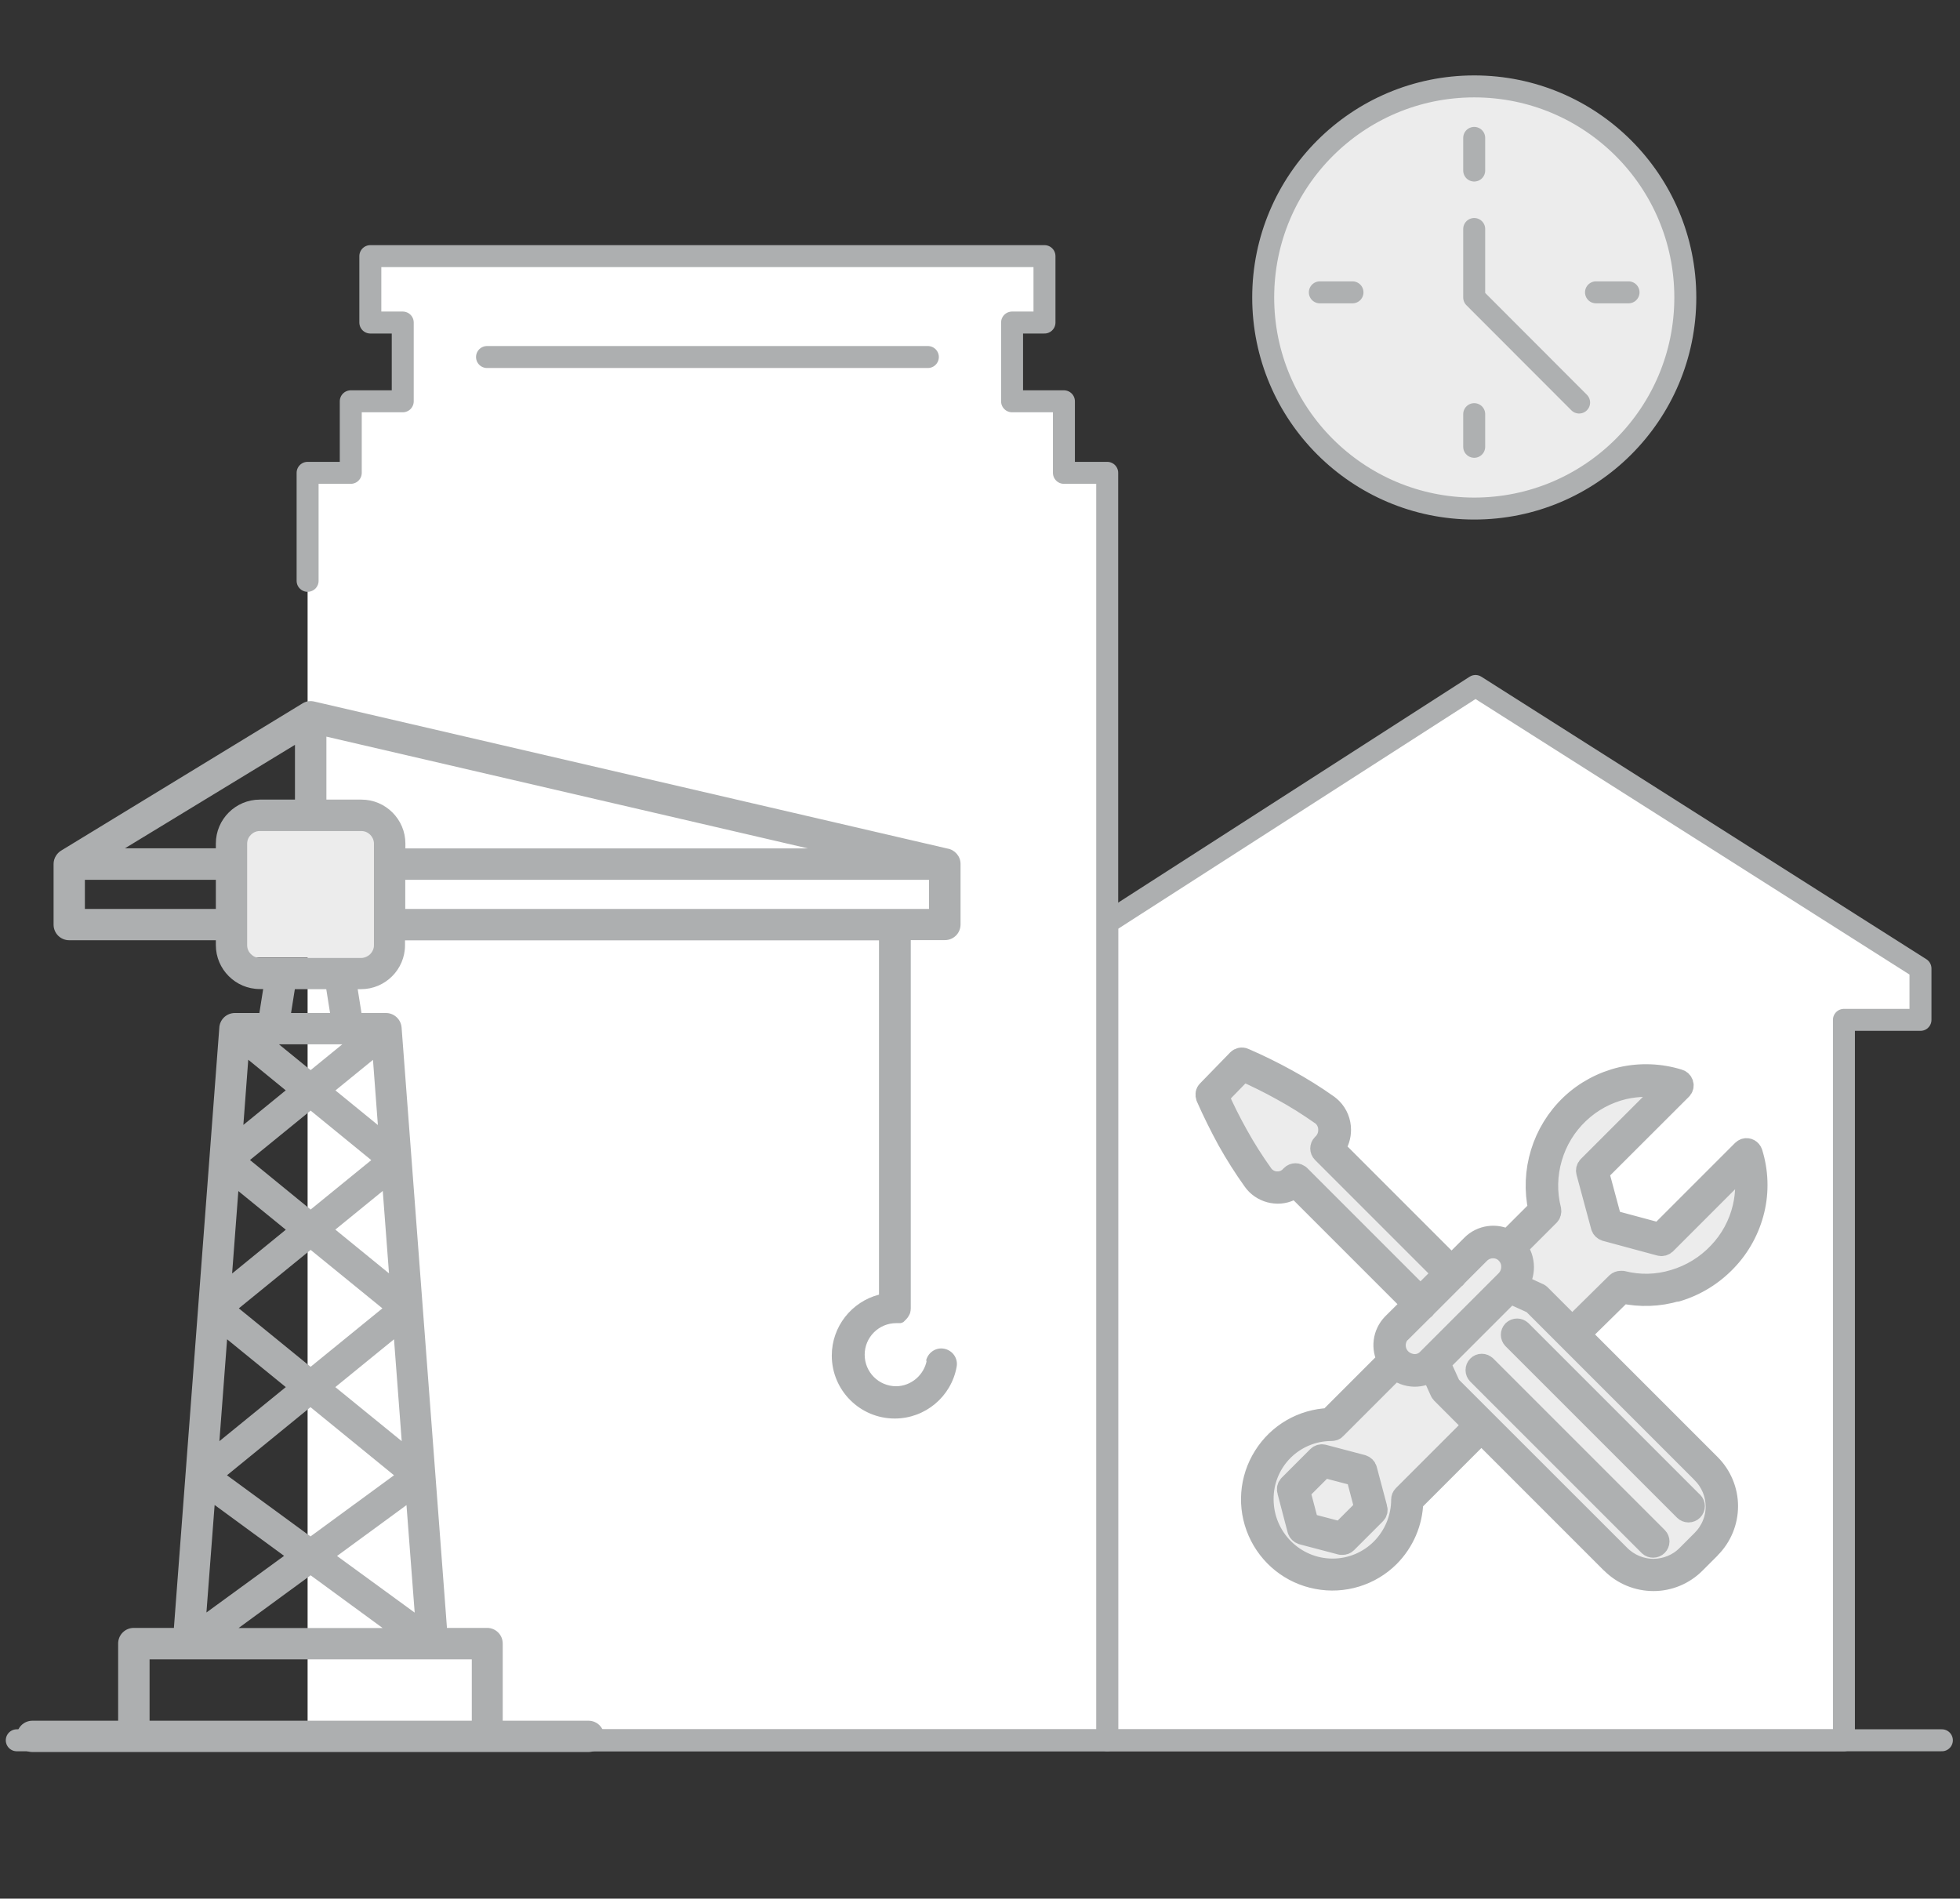
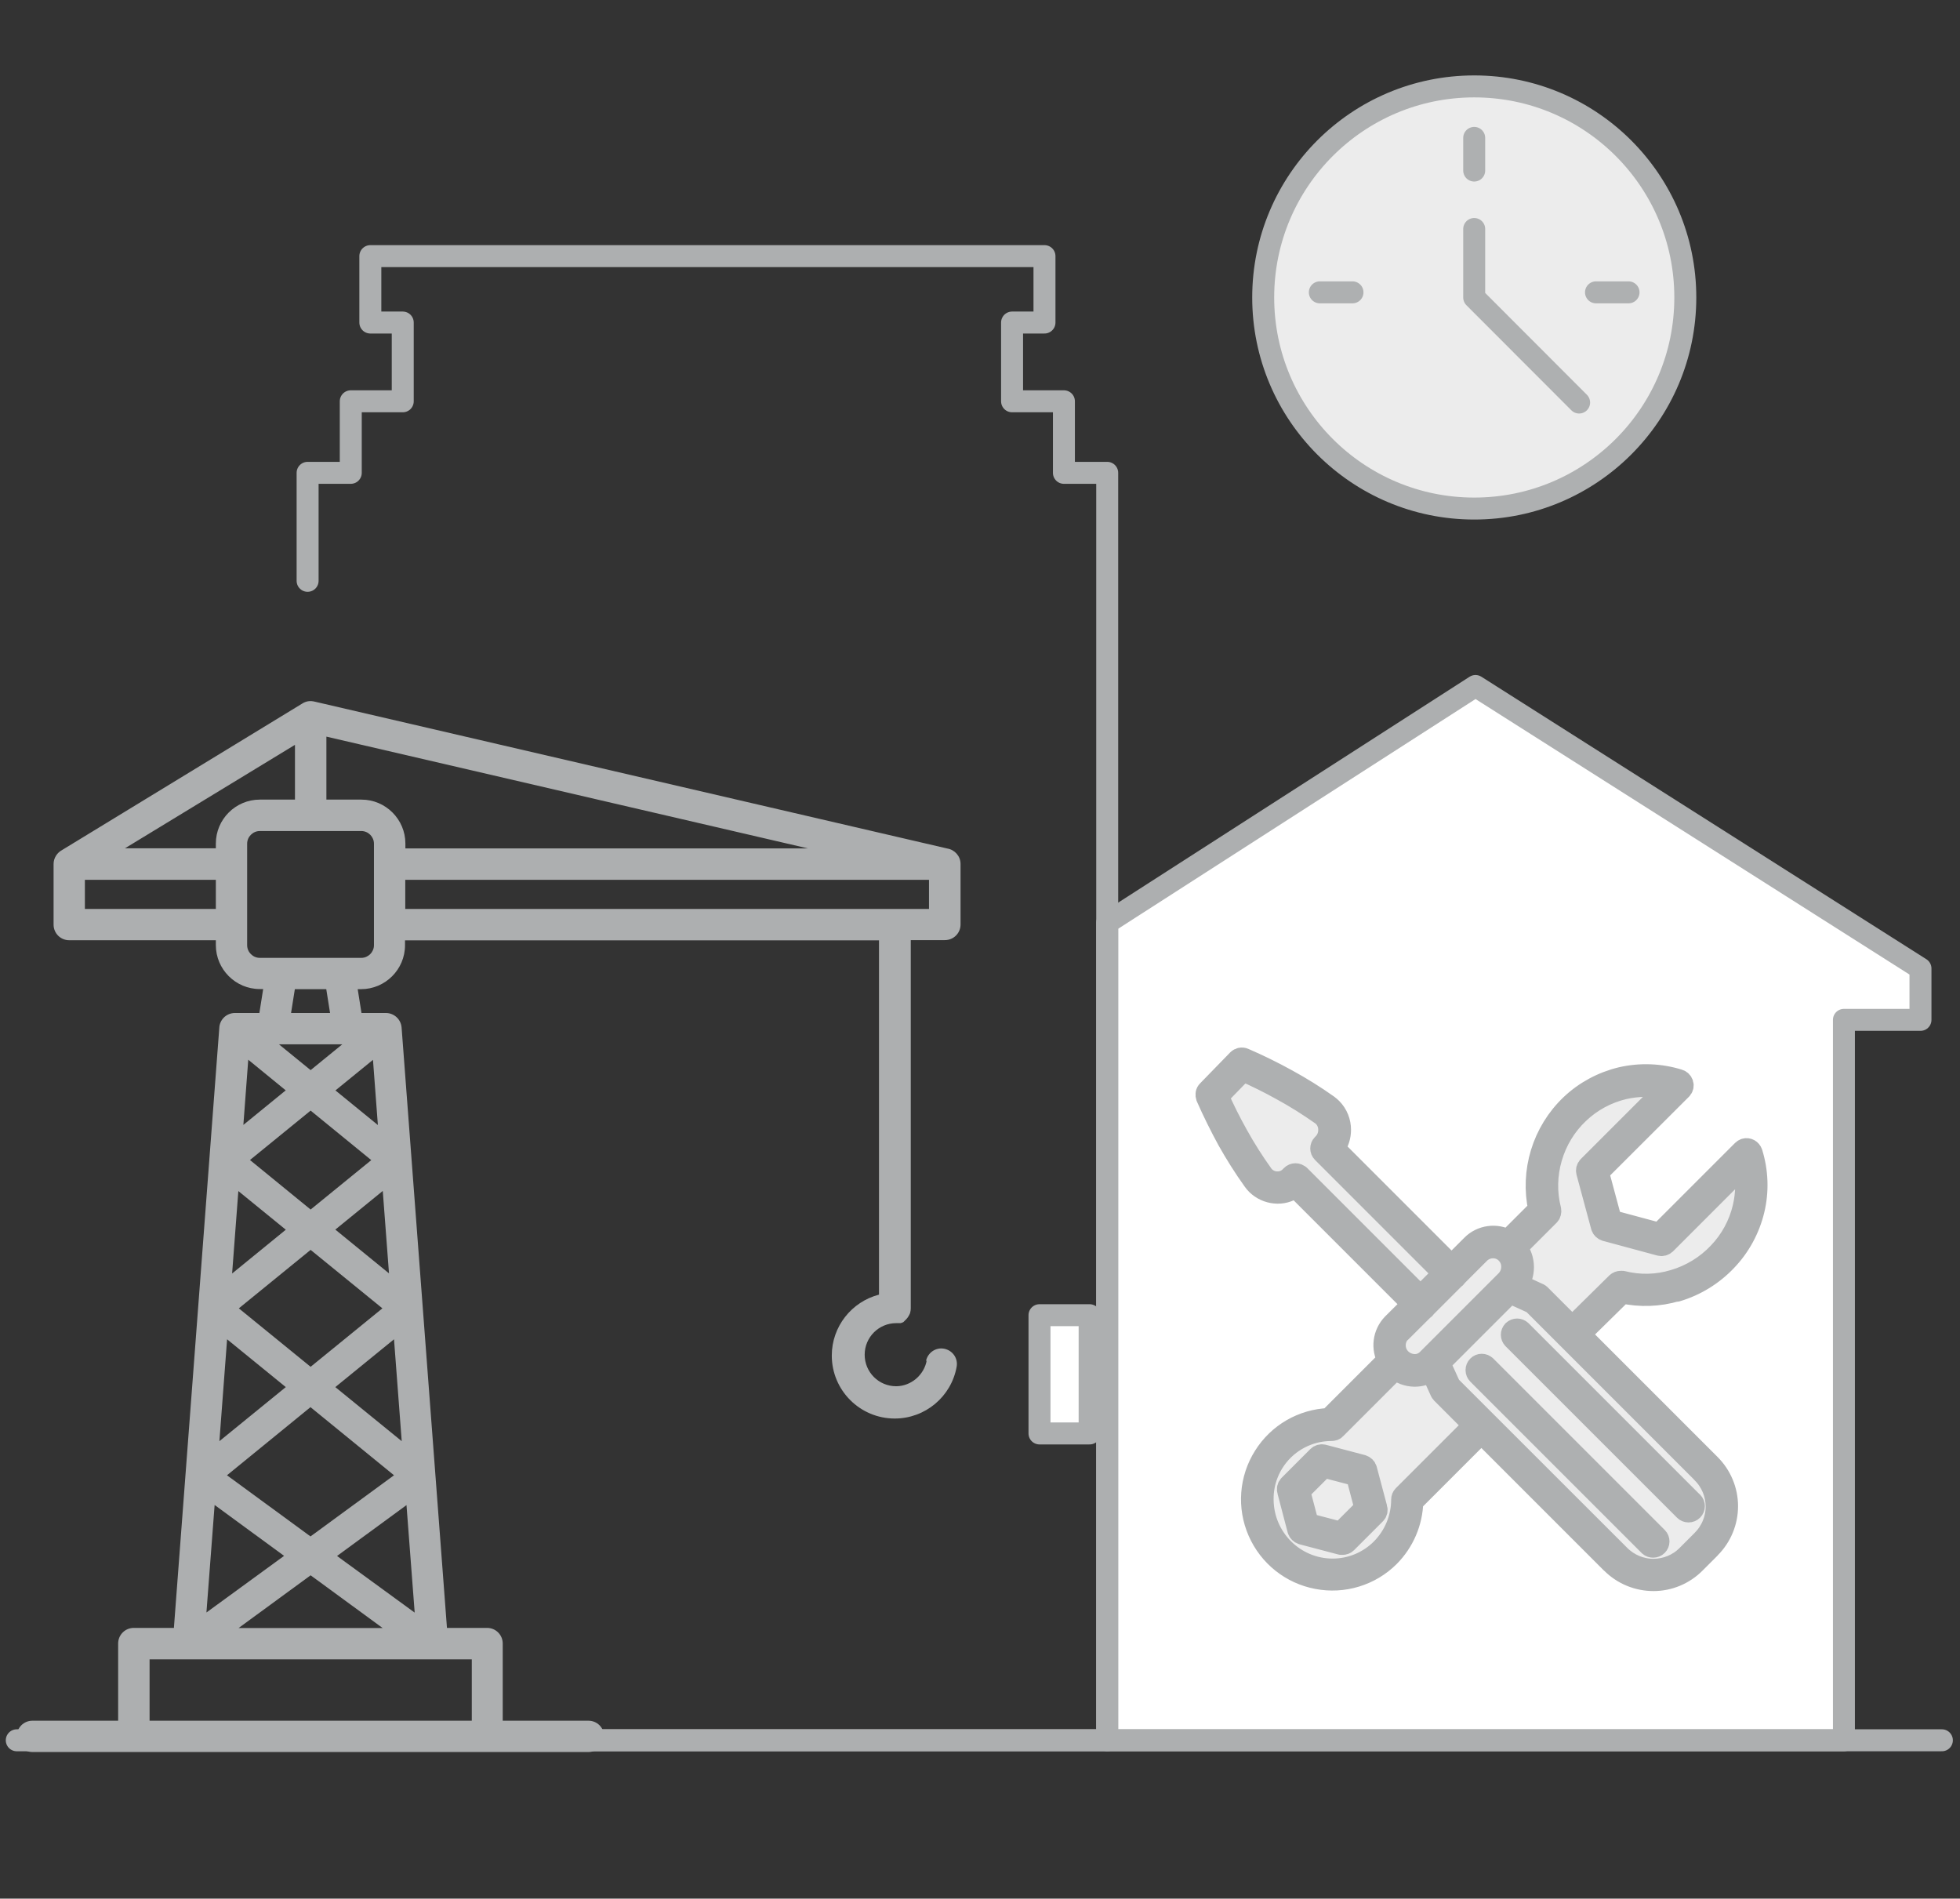
<svg xmlns="http://www.w3.org/2000/svg" width="223" height="216" viewBox="0 0 223 216" fill="none">
  <rect x="0" y="0" width="223" height="216" fill="#333333" stroke="none" />
  <g clip-path="url(#clip0_121_9614)">
    <path d="M167.875 78.044L218.503 110.183V116.026H209.794V197.986H125.97V104.979L167.875 78.044Z" fill="white" stroke="#ADAFB0" stroke-width="2.5" stroke-linecap="round" stroke-linejoin="round" />
    <path d="M123.973 163.078V149.625H118.269V163.078H123.973Z" fill="white" stroke="#ADAFB0" stroke-width="2.5" stroke-linecap="round" stroke-linejoin="round" />
-     <path d="M34.998 197.984H125.973V53.793H121.048V45.654H115.149V36.694H118.836V29.139H115.149H45.822H42.135V36.694H45.822V45.654H39.909V53.793H34.998V66.078" fill="white" />
    <path d="M34.998 197.984H125.973V53.793H121.048V45.654H115.149V36.694H118.836V29.139H115.149H45.822H42.135V36.694H45.822V45.654H39.909V53.793H34.998V66.078" stroke="#ADAFB0" stroke-width="2.5" stroke-linecap="round" stroke-linejoin="round" />
-     <path d="M105.567 40.617H55.411" stroke="#ADAFB0" stroke-width="2.5" stroke-linecap="round" stroke-linejoin="round" />
    <path d="M184.588 147.078L179.732 151.85L194.549 166.668C195.801 167.906 196.511 169.617 196.525 171.384C196.525 173.151 195.829 174.848 194.577 176.1L194.549 176.142L192.866 177.826C191.628 179.078 189.916 179.787 188.163 179.801C186.396 179.801 184.685 179.105 183.433 177.853L183.391 177.826L168.574 163.008L160.714 170.869C160.658 173.206 159.698 175.433 158.056 177.088C155.914 179.217 152.853 180.149 149.903 179.579C146.94 179.008 144.436 177.019 143.239 174.264C142.029 171.495 142.265 168.309 143.879 165.749C145.493 163.189 148.248 161.603 151.267 161.478L157.987 154.758C157.235 153.436 157.444 151.795 158.501 150.696L158.543 150.654L160.797 148.414L147.413 135.03L147.288 135.127C146.648 135.586 145.855 135.795 145.09 135.712C144.324 135.642 143.615 135.308 143.072 134.793L143.031 134.752C142.905 134.626 142.78 134.473 142.669 134.32C141.611 132.846 140.638 131.287 139.747 129.715C138.871 128.129 138.064 126.501 137.34 124.832C137.243 124.609 137.285 124.331 137.465 124.164L140.888 120.644C141.069 120.463 141.333 120.408 141.57 120.519C143.239 121.242 144.881 122.049 146.467 122.926C148.067 123.802 149.611 124.776 151.1 125.82C151.239 125.931 151.378 126.042 151.503 126.168C152.157 126.835 152.491 127.698 152.491 128.574C152.491 129.27 152.282 129.966 151.865 130.578L151.782 130.675L165.18 144.073L167.517 141.736C168.588 140.651 170.272 140.428 171.607 141.179L175.155 137.632C174.209 133.319 175.586 128.811 178.786 125.764C180.386 124.248 182.376 123.19 184.518 122.675C186.675 122.189 188.915 122.272 191.016 122.926C191.224 122.968 191.391 123.135 191.447 123.343C191.516 123.552 191.447 123.775 191.308 123.928L181.833 133.388L183.322 138.926L188.859 140.414L198.32 130.954C198.389 130.884 198.473 130.842 198.57 130.8C198.89 130.703 199.224 130.884 199.321 131.204C199.975 133.291 200.059 135.545 199.544 137.687C199.029 139.844 197.944 141.819 196.428 143.419C194.883 145.047 192.935 146.244 190.793 146.884C188.789 147.482 186.661 147.551 184.616 147.106L184.588 147.078Z" fill="#ECECEC" />
    <path fill-rule="evenodd" clip-rule="evenodd" d="M188.511 174.96L169.005 155.455C168.782 155.218 168.393 155.218 168.17 155.455C167.934 155.691 167.934 156.067 168.17 156.303L187.676 175.809C187.801 175.92 187.94 175.962 188.093 175.962C188.246 175.962 188.399 175.906 188.525 175.781C188.747 175.558 188.761 175.197 188.525 174.96H188.511ZM192.531 170.939L173.026 151.434C172.789 151.211 172.428 151.211 172.191 151.434C171.968 151.67 171.968 152.032 172.191 152.269L191.697 171.774C191.933 172.011 192.309 172.011 192.545 171.774C192.782 171.538 192.782 171.162 192.545 170.925L192.531 170.939ZM169.005 155.441C168.782 155.204 168.393 155.204 168.17 155.441C167.934 155.677 167.934 156.053 168.17 156.289L187.676 175.795C187.801 175.906 187.94 175.948 188.093 175.948C188.246 175.948 188.399 175.892 188.525 175.767C188.747 175.545 188.761 175.183 188.525 174.946L169.019 155.441H169.005ZM156.595 171.593L155.426 167.197C155.371 166.988 155.204 166.835 154.995 166.766L150.557 165.597C150.348 165.541 150.125 165.597 149.972 165.75L146.703 169.019C146.536 169.186 146.494 169.423 146.564 169.632L147.719 174.042C147.774 174.237 147.941 174.404 148.15 174.473L152.588 175.642C152.588 175.642 152.699 175.642 152.741 175.642C152.908 175.642 153.047 175.6 153.172 175.475L156.442 172.205C156.609 172.052 156.664 171.816 156.595 171.593ZM152.574 174.376L148.804 173.388L147.816 169.632L150.598 166.849L154.369 167.837L155.357 171.593L152.574 174.376ZM190.765 146.843C192.921 146.203 194.855 145.006 196.399 143.378C197.93 141.778 199.001 139.789 199.516 137.646C200.03 135.504 199.947 133.264 199.293 131.163C199.182 130.843 198.862 130.662 198.542 130.759C198.444 130.801 198.361 130.843 198.291 130.912L188.831 140.373L183.293 138.884L181.805 133.347L191.279 123.887C191.432 123.734 191.488 123.511 191.418 123.302C191.363 123.107 191.196 122.94 190.987 122.885C188.886 122.231 186.632 122.147 184.49 122.634C182.333 123.149 180.358 124.207 178.758 125.723C175.558 128.77 174.181 133.278 175.127 137.591L171.579 141.138C170.243 140.387 168.56 140.61 167.489 141.695L165.151 144.032L151.753 130.634L151.837 130.537C152.254 129.939 152.463 129.243 152.463 128.533C152.463 127.657 152.129 126.78 151.475 126.126C151.35 126.001 151.211 125.89 151.071 125.779C149.583 124.721 148.039 123.761 146.439 122.885C144.852 122.008 143.211 121.201 141.541 120.478C141.305 120.367 141.027 120.436 140.86 120.603L137.437 124.123C137.256 124.29 137.228 124.554 137.312 124.791C138.049 126.46 138.856 128.088 139.719 129.674C140.609 131.26 141.583 132.805 142.64 134.279C142.752 134.432 142.863 134.572 143.002 134.711L143.044 134.752C143.586 135.267 144.296 135.601 145.061 135.671C145.826 135.754 146.619 135.545 147.259 135.086L147.385 134.989L160.769 148.373L158.515 150.613L158.473 150.655C157.416 151.754 157.207 153.395 157.958 154.717L151.238 161.437C148.205 161.548 145.451 163.148 143.851 165.708C142.237 168.268 142 171.454 143.211 174.223C144.421 176.991 146.912 178.981 149.875 179.537C152.824 180.108 155.899 179.176 158.028 177.047C159.67 175.391 160.63 173.165 160.685 170.828L168.546 162.967L183.363 177.784L183.405 177.812C184.657 179.064 186.354 179.76 188.135 179.76C189.902 179.76 191.599 179.037 192.838 177.784L194.521 176.101L194.549 176.059C195.801 174.807 196.497 173.11 196.497 171.343C196.497 169.576 195.773 167.865 194.521 166.626L179.704 151.809L184.559 147.037C186.605 147.483 188.733 147.413 190.737 146.815L190.765 146.843ZM147.816 133.765C147.579 133.528 147.204 133.528 146.967 133.765L146.8 133.932C146.439 134.293 145.924 134.516 145.395 134.516C145.312 134.516 145.242 134.516 145.159 134.516C144.672 134.474 144.226 134.265 143.865 133.932L143.837 133.904C143.753 133.82 143.67 133.737 143.614 133.639C142.571 132.179 141.625 130.69 140.762 129.132C139.955 127.685 139.218 126.224 138.55 124.707L141.416 121.758C142.919 122.426 144.393 123.149 145.84 123.956C147.399 124.805 148.901 125.751 150.362 126.78C150.445 126.836 150.543 126.906 150.612 126.989C150.974 127.365 151.197 127.852 151.225 128.366C151.266 128.881 151.141 129.41 150.835 129.841C150.779 129.939 150.71 130.008 150.64 130.092C150.598 130.133 150.543 130.189 150.501 130.231C150.265 130.467 150.265 130.843 150.501 131.079L164.289 144.867L161.617 147.538L147.83 133.751L147.816 133.765ZM159.322 151.531L161.923 148.943C162.021 148.902 162.104 148.818 162.146 148.721L165.429 145.437C165.527 145.382 165.61 145.312 165.652 145.201L168.295 142.557C169.088 141.764 170.341 141.681 171.217 142.363C171.245 142.39 171.259 142.404 171.273 142.404C171.315 142.446 171.37 142.502 171.412 142.544C171.829 142.961 172.066 143.531 172.052 144.13C172.052 144.714 171.829 145.27 171.426 145.702L162.438 154.689C162.035 155.093 161.492 155.315 160.908 155.301C160.323 155.274 159.753 155.037 159.336 154.62C158.487 153.771 158.473 152.394 159.294 151.517L159.322 151.531ZM159.697 170.188C159.586 170.299 159.53 170.452 159.53 170.605C159.53 172.706 158.696 174.738 157.207 176.24C155.732 177.729 153.715 178.564 151.628 178.564C147.232 178.564 143.67 174.988 143.656 170.592C143.628 168.505 144.449 166.501 145.91 165.013C147.371 163.538 149.374 162.689 151.461 162.689C151.642 162.689 151.823 162.647 151.934 162.508L158.751 155.691C159.363 156.206 160.129 156.498 160.936 156.512C161.617 156.512 162.299 156.317 162.869 155.928L163.941 158.293C163.983 158.362 164.01 158.418 164.066 158.474L167.739 162.147L159.697 170.188ZM193.686 167.517C194.73 168.546 195.3 169.924 195.314 171.385C195.314 172.845 194.73 174.237 193.7 175.266L192.003 176.964C190.987 178.007 189.596 178.578 188.135 178.591C186.674 178.591 185.283 178.007 184.253 176.978L164.956 157.694L163.76 155.065L171.788 147.037L174.417 148.234L193.686 167.503V167.517ZM184.406 145.827C184.253 145.827 184.1 145.883 183.975 145.994L178.883 151.016L175.196 147.33C175.196 147.33 175.071 147.218 174.987 147.204L172.664 146.133C173.068 145.549 173.276 144.867 173.276 144.157C173.276 143.35 172.998 142.571 172.497 141.945L176.212 138.231C176.365 138.078 176.42 137.869 176.379 137.646C175.878 135.698 175.92 133.653 176.49 131.706C177.047 129.772 178.118 128.005 179.593 126.613C181.04 125.236 182.82 124.276 184.768 123.817C186.382 123.455 188.065 123.441 189.693 123.789L180.733 132.749C180.58 132.902 180.525 133.125 180.58 133.333L182.25 139.524C182.306 139.733 182.473 139.886 182.681 139.956L188.858 141.625C189.067 141.695 189.304 141.625 189.457 141.486L198.43 132.512C198.778 134.126 198.75 135.782 198.375 137.382C197.916 139.33 196.942 141.124 195.564 142.557C194.173 144.032 192.406 145.117 190.458 145.688C188.538 146.272 186.521 146.314 184.587 145.827C184.546 145.827 184.49 145.827 184.448 145.827H184.406ZM172.177 151.434C171.955 151.67 171.955 152.032 172.177 152.269L191.683 171.774C191.919 172.011 192.295 172.011 192.531 171.774C192.768 171.538 192.768 171.162 192.531 170.925L173.026 151.42C172.789 151.197 172.428 151.197 172.191 151.42L172.177 151.434ZM169.005 155.441C168.782 155.204 168.393 155.204 168.17 155.441C167.934 155.677 167.934 156.053 168.17 156.289L187.676 175.795C187.801 175.906 187.94 175.948 188.093 175.948C188.246 175.948 188.399 175.892 188.525 175.767C188.747 175.545 188.761 175.183 188.525 174.946L169.019 155.441H169.005ZM155.426 167.183C155.371 166.974 155.204 166.821 154.995 166.752L150.557 165.583C150.348 165.527 150.125 165.583 149.972 165.736L146.703 169.006C146.536 169.172 146.494 169.409 146.564 169.618L147.719 174.028C147.774 174.223 147.941 174.39 148.15 174.459L152.588 175.628C152.588 175.628 152.699 175.628 152.741 175.628C152.908 175.628 153.047 175.586 153.172 175.461L156.442 172.192C156.609 172.039 156.664 171.802 156.595 171.579L155.426 167.183ZM152.574 174.376L148.804 173.388L147.816 169.632L150.598 166.849L154.369 167.837L155.357 171.593L152.574 174.376ZM156.595 171.593L155.426 167.197C155.371 166.988 155.204 166.835 154.995 166.766L150.557 165.597C150.348 165.541 150.125 165.597 149.972 165.75L146.703 169.019C146.536 169.186 146.494 169.423 146.564 169.632L147.719 174.042C147.774 174.237 147.941 174.404 148.15 174.473L152.588 175.642C152.588 175.642 152.699 175.642 152.741 175.642C152.908 175.642 153.047 175.6 153.172 175.475L156.442 172.205C156.609 172.052 156.664 171.816 156.595 171.593ZM152.574 174.376L148.804 173.388L147.816 169.632L150.598 166.849L154.369 167.837L155.357 171.593L152.574 174.376ZM192.531 170.939L173.026 151.434C172.789 151.211 172.428 151.211 172.191 151.434C171.968 151.67 171.968 152.032 172.191 152.269L191.697 171.774C191.933 172.011 192.309 172.011 192.545 171.774C192.782 171.538 192.782 171.162 192.545 170.925L192.531 170.939Z" fill="#AEB0B1" stroke="#AEB0B1" stroke-width="2.5" stroke-linejoin="round" />
    <path d="M220.937 197.986H1.908" stroke="#ADAFB0" stroke-width="2.5" stroke-linecap="round" stroke-linejoin="round" />
-     <path d="M43.074 93.041H27.172V108.944H43.074V93.041Z" fill="#ECECEC" />
    <path fill-rule="evenodd" clip-rule="evenodd" d="M47.181 183.461L46.248 171.231L38.346 177.019L47.181 183.461ZM105.35 154.87C105.53 153.91 106.449 153.256 107.409 153.437C108.383 153.618 109.023 154.536 108.842 155.496C108.23 158.905 105.252 161.381 101.802 161.381C97.851 161.381 94.637 158.181 94.637 154.216C94.637 150.919 96.891 148.094 100.007 147.287V106.982H46.081V107.539C46.081 110.293 43.828 112.533 41.087 112.533H40.697L41.128 115.246H43.911C44.843 115.246 45.622 115.97 45.692 116.902L50.853 185.2H55.417C56.405 185.2 57.198 185.993 57.198 186.98V195.759H66.951C67.938 195.759 68.731 196.552 68.731 197.54C68.731 198.528 67.938 199.321 66.951 199.321H3.689C2.701 199.321 1.908 198.528 1.908 197.54C1.908 196.552 2.701 195.759 3.689 195.759H13.442V186.98C13.442 185.993 14.235 185.2 15.223 185.2H19.786L24.948 116.972C24.976 116.012 25.755 115.246 26.729 115.246H29.511L29.943 112.52H29.553C26.798 112.52 24.558 110.266 24.558 107.525V106.968H7.877C6.889 106.968 6.096 106.175 6.096 105.188V98.301C6.096 97.605 6.5 97.007 7.07 96.701L34.311 80.089C34.812 79.755 35.285 79.686 35.869 79.838L107.784 96.534C108.633 96.673 109.287 97.41 109.287 98.287V105.174C109.287 106.161 108.494 106.954 107.506 106.954H103.624V148.832C103.624 149.096 103.597 149.11 103.569 149.277C103.541 149.513 103.263 149.903 103.263 149.903L103.096 150.098C103.096 150.098 103.082 150.112 103.068 150.126C103.068 150.126 103.054 150.14 103.04 150.153C103.04 150.153 103.026 150.167 103.012 150.181C103.012 150.181 102.998 150.195 102.984 150.209C102.984 150.209 102.957 150.223 102.957 150.237C102.957 150.251 102.929 150.251 102.929 150.265C102.929 150.279 102.901 150.279 102.901 150.293C102.901 150.307 102.873 150.307 102.873 150.32C102.873 150.334 102.845 150.334 102.845 150.348C102.845 150.362 102.817 150.362 102.817 150.376C102.817 150.39 102.79 150.39 102.79 150.404C102.79 150.418 102.762 150.418 102.762 150.418L102.734 150.432C102.734 150.432 102.706 150.432 102.706 150.446C102.706 150.446 102.678 150.446 102.678 150.46C102.664 150.46 102.651 150.46 102.637 150.473C102.623 150.473 102.609 150.473 102.595 150.487C102.581 150.487 102.567 150.487 102.553 150.501C102.539 150.501 102.525 150.501 102.511 150.515C102.497 150.515 102.484 150.515 102.47 150.529C102.456 150.529 102.442 150.529 102.428 150.529C102.414 150.529 102.4 150.529 102.386 150.529C102.372 150.529 102.358 150.529 102.344 150.529C102.331 150.529 102.317 150.529 102.303 150.529C102.289 150.529 102.275 150.529 102.261 150.529C102.247 150.529 102.233 150.529 102.219 150.529C102.205 150.529 102.191 150.529 102.177 150.529C102.164 150.529 102.15 150.529 102.136 150.529H101.969C99.993 150.529 98.379 152.129 98.379 154.119C98.379 156.108 99.979 157.708 101.969 157.708C103.652 157.694 105.141 156.442 105.447 154.745L105.35 154.87ZM35.341 179.217L43.535 185.214H27.146L35.341 179.217ZM32.322 177.005L24.419 171.217L23.487 183.447L32.322 177.005ZM25.824 167.837L35.327 160.087L44.829 167.837L35.327 174.793L25.824 167.837ZM32.517 157.805L25.838 152.366L24.962 163.955L32.517 157.805ZM44.829 152.366L38.151 157.805L45.706 163.955L44.829 152.366ZM35.341 155.496L43.508 148.846L35.341 142.195L27.174 148.846L35.341 155.496ZM32.517 139.9L27.118 135.503L26.409 144.881L32.517 139.9ZM35.341 137.604L42.242 131.983L35.341 126.349L28.44 131.97L35.341 137.604ZM43.549 135.489L38.151 139.886L44.259 144.867L43.549 135.489ZM42.993 127.99L42.436 120.575L38.165 124.053L42.993 127.99ZM31.737 118.808L35.341 121.744L38.944 118.808H31.737ZM32.517 124.053L28.245 120.561L27.689 127.977L32.517 124.039V124.053ZM91.924 96.52L37.136 83.804V90.969H41.128C43.883 90.969 46.123 93.223 46.123 95.963V96.52H91.924ZM33.56 90.969V84.736L14.221 96.506H24.558V95.963C24.558 93.209 26.812 90.969 29.553 90.969H33.56ZM37.553 115.246L37.122 112.533H33.546L33.115 115.246H37.553ZM46.109 100.082V103.407H105.697V100.095H46.109V100.082ZM24.558 103.407V100.095H9.658V103.407H24.544H24.558ZM41.114 94.544H29.553C28.774 94.544 28.12 95.198 28.12 95.977V107.539C28.12 108.318 28.774 108.972 29.553 108.972H41.114C41.894 108.972 42.547 108.318 42.547 107.539V95.977C42.547 95.198 41.894 94.544 41.114 94.544ZM21.442 188.775H17.018V195.759H53.678V188.775H21.442Z" fill="#ADAFB0" />
    <path d="M167.734 57.857C180.996 57.857 191.747 47.105 191.747 33.843C191.747 20.581 180.996 9.83 167.734 9.83C154.472 9.83 143.721 20.581 143.721 33.843C143.721 47.105 154.472 57.857 167.734 57.857Z" fill="#ECECEC" stroke="#AEB0B1" stroke-width="2.5" stroke-linejoin="round" />
    <path d="M167.728 15.688V19.402" stroke="#AEB0B1" stroke-width="2.5" stroke-linecap="round" stroke-linejoin="round" />
-     <path d="M167.728 47.116V50.831" stroke="#AEB0B1" stroke-width="2.5" stroke-linecap="round" stroke-linejoin="round" />
    <path d="M185.287 33.259H181.586" stroke="#AEB0B1" stroke-width="2.5" stroke-linecap="round" stroke-linejoin="round" />
    <path d="M153.88 33.259H150.165" stroke="#AEB0B1" stroke-width="2.5" stroke-linecap="round" stroke-linejoin="round" />
    <path d="M167.728 26.052V33.843L179.665 45.794" stroke="#AEB0B1" stroke-width="2.5" stroke-linecap="round" stroke-linejoin="round" />
  </g>
  <defs>
    <clipPath id="clip0_121_9614">
      <rect width="222.506" height="191.634" fill="white" transform="translate(0.175 8.09)" />
    </clipPath>
  </defs>
</svg>